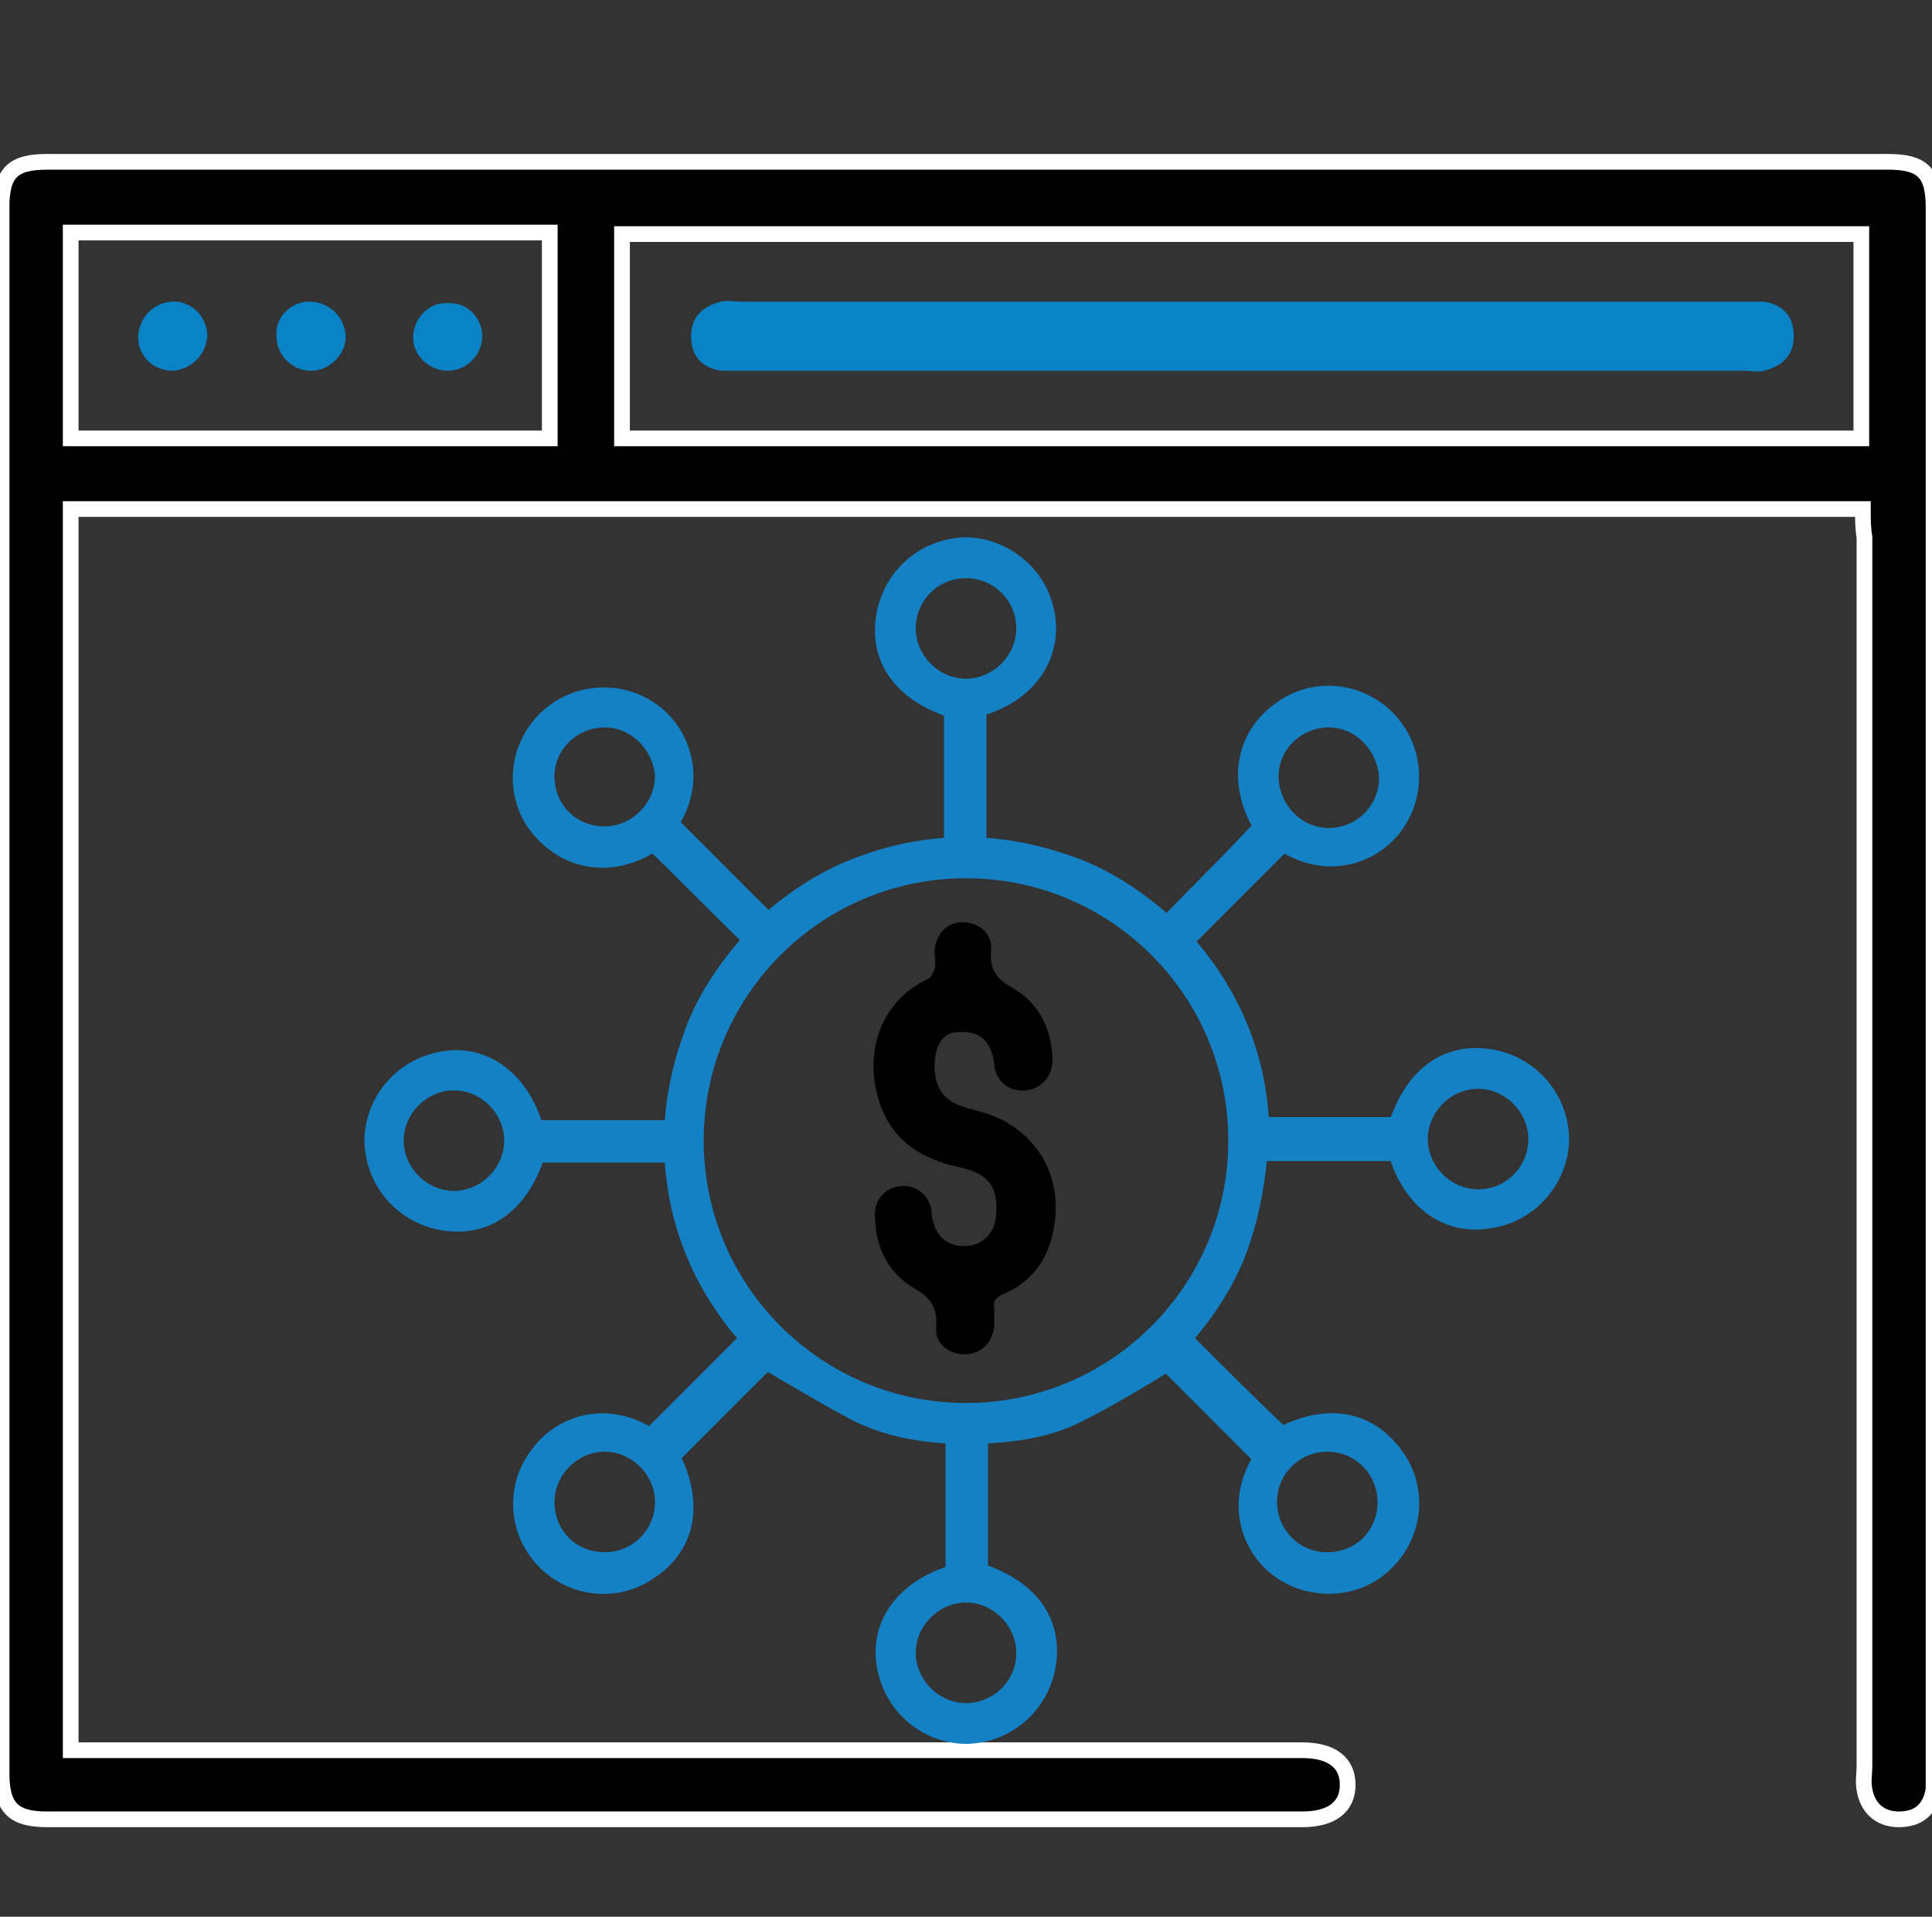
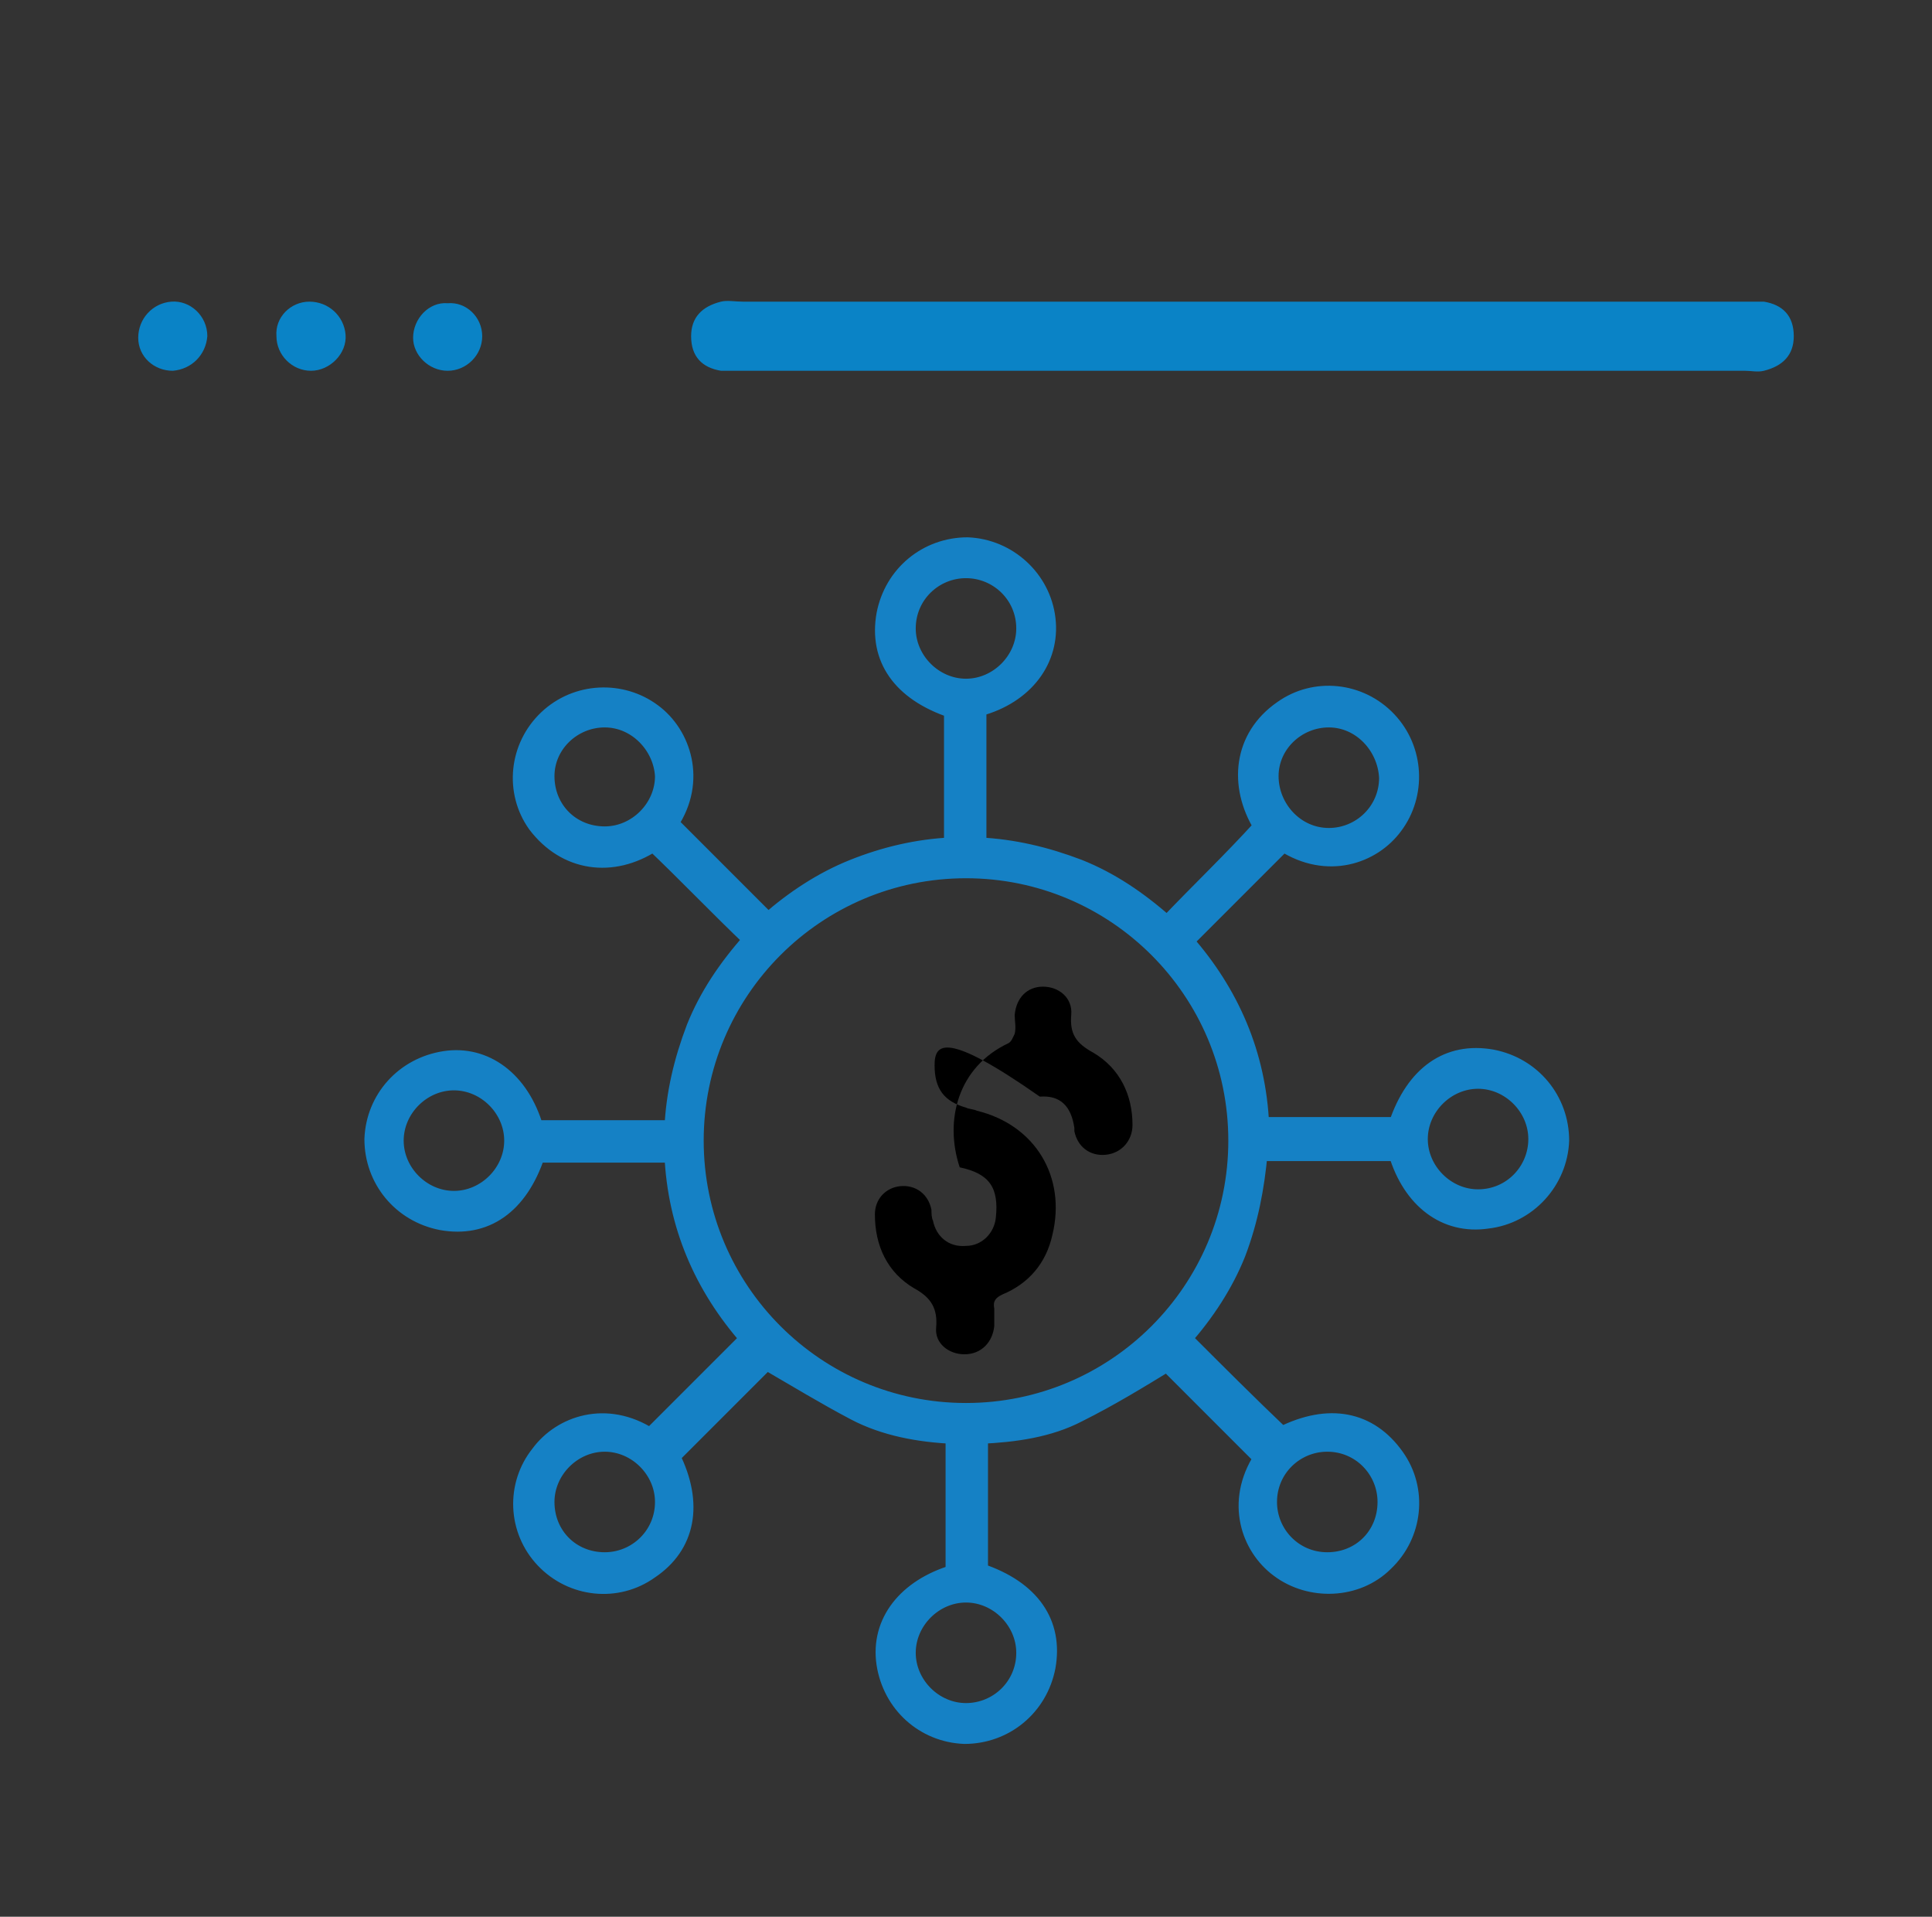
<svg xmlns="http://www.w3.org/2000/svg" version="1.1" id="Layer_1" x="0px" y="0px" viewBox="0 0 123 122" style="enable-background:new 0 0 123 122;" xml:space="preserve">
  <rect x="0" y="0" width="123" height="122" fill="#333333" stroke="none" />
  <style type="text/css">
	.st0{stroke:#FFFFFF;stroke-miterlimit:10;}
	.st1{fill:#FFFFFF;}
	.st2{fill:none;stroke:#1182C5;stroke-width:4;stroke-linecap:round;stroke-linejoin:round;stroke-miterlimit:10;}
	.st3{fill:none;stroke:#1182C5;stroke-width:2.3;stroke-linecap:round;stroke-linejoin:round;stroke-miterlimit:10;}
	.st4{fill:#0A83C6;}
	.st5{fill:none;stroke:#1182C5;stroke-width:2;stroke-miterlimit:10;}
	.st6{fill:none;stroke:#000000;stroke-width:3;stroke-linejoin:round;stroke-miterlimit:10;}
	.st7{fill:none;stroke:#0A83C6;stroke-width:3;stroke-linejoin:round;stroke-miterlimit:10;}
	.st8{fill:none;stroke:#0A83C6;stroke-width:5;stroke-miterlimit:10;}
	.st9{fill:none;stroke:#000000;stroke-width:4;stroke-miterlimit:10;}
	.st10{fill:none;stroke:#0A83C6;stroke-width:3;stroke-miterlimit:10;}
	.st11{fill:none;stroke:#0A83C6;stroke-width:2;stroke-miterlimit:10;}
	.st12{fill:none;stroke:#000000;stroke-width:2;stroke-miterlimit:10;}
	.st13{fill:none;stroke:#000000;stroke-linejoin:round;stroke-miterlimit:10;}
	.st14{fill:none;stroke:#000000;stroke-width:7;stroke-linecap:round;stroke-miterlimit:10;}
	.st15{fill:none;stroke:#0A83C6;stroke-width:7;stroke-linecap:round;stroke-miterlimit:10;}
	.st16{fill:none;stroke:#000000;stroke-width:3;stroke-linecap:round;stroke-linejoin:round;stroke-miterlimit:10;}
	.st17{stroke:#000000;stroke-width:2;stroke-miterlimit:10;}
	.st18{fill:#0A83C6;stroke:#0A83C6;stroke-width:2;stroke-miterlimit:10;}
	.st19{fill:none;stroke:#0A83C6;stroke-width:6;stroke-miterlimit:10;}
	.st20{fill:none;stroke:#1182C5;stroke-width:3;stroke-miterlimit:10;}
	.st21{fill:#1581C5;}
	.st22{fill:#1581C5;stroke:#1581C5;stroke-width:0.5;stroke-miterlimit:10;}
	.st23{fill:none;}
	.st24{fill:none;stroke:#0A83C6;stroke-width:4;stroke-miterlimit:10;}
	.st25{fill:none;stroke:#000000;stroke-width:6;stroke-linecap:round;stroke-linejoin:round;stroke-miterlimit:10;}
	.st26{fill:none;stroke:#1182C5;stroke-width:6;stroke-linecap:round;stroke-linejoin:round;stroke-miterlimit:10;}
	.st27{fill:none;stroke:#1581C5;stroke-width:3;stroke-miterlimit:10;}
	.st28{fill:none;stroke:#000000;stroke-width:1.5;stroke-linejoin:round;stroke-miterlimit:10;}
	.st29{fill:none;stroke:#0A83C6;stroke-width:1.5;stroke-linejoin:round;stroke-miterlimit:10;}
	.st30{fill:#0A83C6;stroke:#FFFFFF;stroke-miterlimit:10;}
	.st31{fill:#1182C5;}
	.st32{fill:#0A83C6;stroke:#FFFFFF;stroke-width:3;stroke-miterlimit:10;}
	.st33{stroke:#FFFFFF;stroke-width:3;stroke-miterlimit:10;}
	.st34{stroke:#FFFFFF;stroke-width:4;stroke-miterlimit:10;}
	.st35{fill:#0A83C6;stroke:#FFFFFF;stroke-width:4;stroke-miterlimit:10;}
	.st36{fill:none;stroke:#000000;stroke-width:5;stroke-linecap:round;stroke-miterlimit:10;}
	.st37{fill:none;stroke:#000000;stroke-width:3;stroke-miterlimit:10;}
	.st38{fill:#0A83C6;stroke:#FFFFFF;stroke-width:2;stroke-miterlimit:10;}
	.st39{stroke:#FFFFFF;stroke-width:2;stroke-miterlimit:10;}
	.st40{fill:#0A83C6;stroke:#FFFFFF;stroke-width:2;stroke-linejoin:round;stroke-miterlimit:10;}
	.st41{stroke:#FFFFFF;stroke-width:2;stroke-linejoin:round;stroke-miterlimit:10;}
	.st42{stroke:#FFFFFF;stroke-width:0.75;stroke-miterlimit:10;}
	.st43{fill:#1182C5;stroke:#FFFFFF;stroke-width:0.75;stroke-miterlimit:10;}
	.st44{fill:#0A83C6;stroke:#FFFFFF;stroke-width:0.75;stroke-miterlimit:10;}
	.st45{fill:#0A83C6;stroke:#FFFFFF;stroke-width:0.5;stroke-miterlimit:10;}
	.st46{fill:none;stroke:#000000;stroke-width:5;stroke-miterlimit:10;}
	.st47{stroke:#FFFFFF;stroke-width:1.2;stroke-miterlimit:10;}
	.st48{fill:#1182C5;stroke:#FFFFFF;stroke-width:0.5;stroke-miterlimit:10;}
	.st49{fill:none;stroke:#1182C5;stroke-width:2;stroke-linejoin:round;stroke-miterlimit:10;}
	.st50{fill:none;stroke:#1182C5;stroke-width:3;stroke-linecap:round;stroke-linejoin:round;stroke-miterlimit:10;}
	.st51{fill:none;stroke:#1182C5;stroke-width:3;stroke-linejoin:round;stroke-miterlimit:10;}
	.st52{stroke:#FFFFFF;stroke-width:0.5;stroke-miterlimit:10;}
	.st53{fill:url(#SVGID_1_);}
	.st54{fill:url(#SVGID_00000001629570650099342380000015386927892545493146_);}
	.st55{fill:url(#SVGID_00000119120204575080650750000000756244560521771699_);}
	.st56{fill:#1182C5;stroke:#1182C5;stroke-miterlimit:10;}
	.st57{fill:none;stroke:#FFFFFF;stroke-miterlimit:10;}
	.st58{fill:none;stroke:#0A83C6;stroke-width:3.4;stroke-linecap:round;stroke-miterlimit:10;}
	.st59{fill:none;stroke:#0A83C6;stroke-width:2;stroke-linecap:round;stroke-miterlimit:10;}
	.st60{fill:#0A83C6;stroke:#FFFFFF;stroke-width:4;stroke-linejoin:round;stroke-miterlimit:10;}
	.st61{stroke:#FFFFFF;stroke-width:4;stroke-linejoin:round;stroke-miterlimit:10;}
	.st62{fill:#FFFFFF;stroke:#FFFFFF;stroke-miterlimit:10;}
	.st63{stroke:#000000;stroke-miterlimit:10;}
	.st64{fill:none;stroke:#000000;stroke-width:1.4;stroke-linejoin:round;stroke-miterlimit:10;}
	.st65{fill:none;stroke:#0A83C6;stroke-width:1.4;stroke-linejoin:round;stroke-miterlimit:10;}
	.st66{fill:#0A83C6;stroke:#FFFFFF;stroke-linejoin:round;stroke-miterlimit:10;}
	.st67{fill:#0A83C6;stroke:#FFFFFF;stroke-width:0.75;stroke-linejoin:round;stroke-miterlimit:10;}
	.st68{stroke:#FFFFFF;stroke-width:1.4;stroke-miterlimit:10;}
	.st69{fill:#0A83C6;stroke:#FFFFFF;stroke-width:1.4;stroke-miterlimit:10;}
	.st70{fill:#1182C5;stroke:#1182C5;stroke-width:0.5;stroke-miterlimit:10;}
	.st71{fill:none;stroke:#0A83C6;stroke-width:2.4;stroke-linejoin:round;stroke-miterlimit:10;}
	.st72{fill:none;stroke:#000000;stroke-width:2.4;stroke-linejoin:round;stroke-miterlimit:10;}
	.st73{fill:#0A83C6;stroke:#FFFFFF;stroke-width:2.5;stroke-miterlimit:10;}
	.st74{fill:none;stroke:#1182C5;stroke-width:4;stroke-miterlimit:10;}
	.st75{fill:#FFFFFF;stroke:#000000;stroke-width:2;stroke-miterlimit:10;}
	.st76{fill:none;stroke:#1182C5;stroke-width:2.5;stroke-miterlimit:10;}
	.st77{fill:#1581C5;stroke:#FFFFFF;stroke-width:3;stroke-miterlimit:10;}
	.st78{fill:#1581C5;stroke:#1581C5;stroke-miterlimit:10;}
	.st79{fill:#0A83C6;stroke:#FFFFFF;stroke-width:1.5;stroke-miterlimit:10;}
	.st80{stroke:#FFFFFF;stroke-width:1.5;stroke-miterlimit:10;}
	.st81{fill:#1182C5;stroke:#FFFFFF;stroke-miterlimit:10;}
	.st82{stroke:#FFFFFF;stroke-width:1.333;stroke-miterlimit:10;}
</style>
-   <path class="st0" d="M118.6,32.4c-38.2,0-76.1,0-114.1,0c0,26.3,0,52.6,0,79c0.5,0,1.1,0,1.6,0c25.3,0,50.5,0,75.8,0  c0.3,0,0.6,0,1,0c1.9,0,2.9,0.8,2.9,2.2c0,1.4-1,2.2-2.9,2.2c-26.6,0-53.3,0-79.9,0c-2.1,0-2.9-0.7-2.9-2.9c0-33.2,0-66.4,0-99.7  c0-2.2,0.7-2.9,2.9-2.9c39.1,0,78.1,0,117.2,0c2.2,0,2.9,0.7,2.9,2.9c0,33.2,0,66.4,0,99.7c0,0.3,0,0.6,0,1  c-0.2,1.2-0.9,1.9-2.2,1.9c-1.2,0-2-0.7-2.2-1.9c-0.1-0.5,0-1,0-1.5c0-26.1,0-52.2,0-78.2C118.6,33.6,118.6,33.1,118.6,32.4z   M118.5,14.9c-26.4,0-52.7,0-78.9,0c0,4.4,0,8.7,0,13c26.3,0,52.6,0,78.9,0C118.5,23.5,118.5,19.3,118.5,14.9z M4.5,14.8  c0,4.4,0,8.7,0,13.1c10.2,0,20.4,0,30.5,0c0-4.4,0-8.7,0-13.1C24.8,14.8,14.7,14.8,4.5,14.8z" />
  <path class="st4" d="M79.2,19.2c10.6,0,21.1,0,31.7,0c0.5,0,0.9,0,1.4,0c1.2,0.2,1.9,0.9,1.9,2.2c0,1.2-0.7,1.9-1.9,2.2  c-0.4,0.1-0.8,0-1.2,0c-21.3,0-42.6,0-64,0c-0.4,0-0.8,0-1.2,0c-1.2-0.2-1.9-0.9-1.9-2.2c0-1.2,0.7-1.9,1.9-2.2c0.4-0.1,0.9,0,1.4,0  C57.8,19.2,68.5,19.2,79.2,19.2z" />
  <path class="st4" d="M11,23.6c-1.2,0-2.2-0.9-2.2-2.1c0-1.2,0.9-2.2,2.1-2.3c1.2-0.1,2.3,0.9,2.3,2.2C13.1,22.6,12.2,23.5,11,23.6z" />
  <path class="st4" d="M19.7,19.2c1.2,0,2.2,0.9,2.3,2.1c0.1,1.2-1,2.3-2.2,2.3c-1.2,0-2.2-1-2.2-2.2C17.5,20.2,18.5,19.2,19.7,19.2z" />
  <path class="st4" d="M30.7,21.4c0,1.2-1,2.2-2.2,2.2c-1.2,0-2.2-1-2.2-2.1c0-1.2,1-2.3,2.2-2.2C29.7,19.2,30.7,20.2,30.7,21.4z" />
-   <path d="M59.5,67.8c0,1.5,0.6,2.3,2,2.7c0.2,0.1,0.5,0.1,0.7,0.2c3.7,0.9,5.7,4.2,4.8,7.9c-0.4,1.8-1.5,3.1-3.2,3.8  c-0.4,0.2-0.6,0.4-0.5,0.9c0,0.4,0,0.7,0,1.1c-0.1,1-0.8,1.8-1.9,1.8c-1,0-1.9-0.7-1.8-1.7c0.1-1.2-0.3-1.9-1.4-2.5  c-1.7-1-2.5-2.7-2.5-4.7c0-1,0.7-1.7,1.6-1.8c1-0.1,1.8,0.5,2,1.5c0,0.2,0,0.5,0.1,0.7c0.2,1,1,1.7,2.1,1.6c1,0,1.8-0.8,1.9-1.8  c0.2-1.9-0.4-2.8-2.3-3.2c-2.4-0.5-4.3-1.7-5.1-4.1c-1-3-0.1-6.4,3.1-7.9c0.2-0.1,0.3-0.4,0.4-0.6c0.1-0.4,0-0.8,0-1.2  c0.1-1.1,0.8-1.8,1.8-1.8c1,0,1.9,0.7,1.8,1.8c-0.1,1.2,0.3,1.8,1.4,2.4c1.7,1,2.5,2.7,2.5,4.6c0,1-0.7,1.8-1.7,1.9  c-1,0.1-1.8-0.5-2-1.5c0-0.1,0-0.2,0-0.2c-0.2-1.4-0.9-2.1-2.2-2C60.2,65.6,59.5,66.4,59.5,67.8z" />
+   <path d="M59.5,67.8c0,1.5,0.6,2.3,2,2.7c0.2,0.1,0.5,0.1,0.7,0.2c3.7,0.9,5.7,4.2,4.8,7.9c-0.4,1.8-1.5,3.1-3.2,3.8  c-0.4,0.2-0.6,0.4-0.5,0.9c0,0.4,0,0.7,0,1.1c-0.1,1-0.8,1.8-1.9,1.8c-1,0-1.9-0.7-1.8-1.7c0.1-1.2-0.3-1.9-1.4-2.5  c-1.7-1-2.5-2.7-2.5-4.7c0-1,0.7-1.7,1.6-1.8c1-0.1,1.8,0.5,2,1.5c0,0.2,0,0.5,0.1,0.7c0.2,1,1,1.7,2.1,1.6c1,0,1.8-0.8,1.9-1.8  c0.2-1.9-0.4-2.8-2.3-3.2c-1-3-0.1-6.4,3.1-7.9c0.2-0.1,0.3-0.4,0.4-0.6c0.1-0.4,0-0.8,0-1.2  c0.1-1.1,0.8-1.8,1.8-1.8c1,0,1.9,0.7,1.8,1.8c-0.1,1.2,0.3,1.8,1.4,2.4c1.7,1,2.5,2.7,2.5,4.6c0,1-0.7,1.8-1.7,1.9  c-1,0.1-1.8-0.5-2-1.5c0-0.1,0-0.2,0-0.2c-0.2-1.4-0.9-2.1-2.2-2C60.2,65.6,59.5,66.4,59.5,67.8z" />
  <path class="st78" d="M88.9,73.4c-2.9,0-5.7,0-8.7,0c-0.2,2.2-0.6,4.3-1.4,6.4c-0.8,2-2,3.8-3.4,5.4c2.1,2.1,4.1,4.1,6.2,6.1  c3-1.5,5.6-1,7.3,1.4c1.5,2.1,1.2,5-0.7,6.8c-1.8,1.8-4.8,1.9-6.8,0.4c-1.9-1.4-2.9-4.3-1.1-7.1c-2-2-4.1-4.1-6-6  c-1.8,1.1-3.6,2.2-5.6,3.2c-1.9,1-4.1,1.3-6.3,1.4c0,2.9,0,5.8,0,8.6c3.3,1.1,4.8,3.3,4.3,6.1c-0.5,2.6-2.7,4.4-5.3,4.4  c-2.6-0.1-4.7-2-5.1-4.6c-0.4-2.7,1.4-4.9,4.4-5.8c0-2.9,0-5.7,0-8.7c-2.2-0.1-4.4-0.5-6.3-1.5c-1.9-1-3.7-2.1-5.6-3.2  c-1.9,1.9-3.9,3.9-6,6c1.5,3,1,5.7-1.4,7.3c-2.1,1.5-5,1.2-6.8-0.7c-1.8-1.9-1.9-4.8-0.3-6.8c1.4-1.9,4.3-2.9,7.1-1.1  c2-2,4.1-4.1,6.2-6.2c-2.9-3.3-4.6-7.2-4.8-11.7c-2.9,0-5.8,0-8.6,0c-1.1,3.3-3.3,4.8-6.1,4.3c-2.6-0.5-4.4-2.7-4.4-5.3  c0.1-2.6,2-4.7,4.6-5.1c2.6-0.4,4.9,1.3,5.8,4.4c2.9,0,5.7,0,8.7,0c0.1-2.2,0.6-4.3,1.4-6.4c0.8-2,2-3.8,3.6-5.6  c-2.1-2-4.1-4.1-6.2-6.1C39,55.4,36,55,34.1,52.5c-1.5-2.1-1.2-5,0.7-6.8c1.9-1.8,4.8-1.9,6.8-0.4c1.9,1.4,2.9,4.4,1.1,7.1  c2,2,4.1,4.1,6.2,6.2c1.6-1.4,3.4-2.6,5.4-3.4c2-0.8,4.1-1.3,6.3-1.4c0-2.9,0-5.8,0-8.6c-3.3-1.1-4.8-3.3-4.3-6.1  c0.5-2.6,2.7-4.4,5.3-4.4c2.6,0.1,4.8,2.1,5.1,4.7c0.3,2.6-1.4,4.9-4.4,5.7c0,2.9,0,5.7,0,8.7c2.2,0.1,4.3,0.6,6.4,1.4  c2,0.8,3.8,2,5.6,3.6c2-2.1,4.1-4.1,6-6.2c-1.6-2.6-1.3-5.7,1.3-7.5c2.1-1.5,5-1.2,6.8,0.7c1.8,1.9,1.9,4.8,0.4,6.8  c-1.4,1.9-4.3,2.9-7.1,1.1c-2,2-4.1,4.1-6.2,6.2c2.9,3.3,4.6,7.2,4.8,11.7c2.9,0,5.8,0,8.6,0c1.1-3.3,3.3-4.8,6.1-4.3  c2.6,0.5,4.4,2.7,4.4,5.3c-0.1,2.6-2.1,4.8-4.7,5.1C92,78.1,89.8,76.4,88.9,73.4z M61.5,55.4c-9.5,0-17.2,7.7-17.2,17.2  c0,9.5,7.7,17.2,17.2,17.2c9.5,0,17.2-7.7,17.2-17.2C78.7,63.1,71,55.4,61.5,55.4z M88.2,95.6c0-2-1.6-3.7-3.7-3.7  c-2,0-3.7,1.6-3.7,3.7c0,2,1.6,3.7,3.7,3.7C86.6,99.3,88.2,97.7,88.2,95.6z M38.5,99.3c2,0,3.7-1.6,3.7-3.7c0-2-1.7-3.7-3.7-3.7  c-2,0-3.7,1.7-3.7,3.7C34.8,97.7,36.4,99.3,38.5,99.3z M84.6,45.8c-2,0-3.7,1.6-3.7,3.6c0,2,1.6,3.8,3.7,3.8c2,0,3.7-1.6,3.7-3.7  C88.2,47.5,86.6,45.8,84.6,45.8z M38.5,45.8c-2,0-3.7,1.6-3.7,3.6c0,2.1,1.6,3.7,3.7,3.7c2,0,3.7-1.7,3.7-3.7  C42.1,47.5,40.5,45.8,38.5,45.8z M97.8,72.5c0-2-1.7-3.7-3.7-3.7c-2,0-3.7,1.7-3.7,3.7c0,2,1.7,3.7,3.7,3.7  C96.2,76.2,97.8,74.5,97.8,72.5z M61.5,108.9c2,0,3.7-1.6,3.7-3.7c0-2-1.7-3.7-3.7-3.7c-2,0-3.7,1.7-3.7,3.7  C57.8,107.2,59.5,108.9,61.5,108.9z M61.5,36.3c-2,0-3.7,1.6-3.7,3.7c0,2,1.7,3.7,3.7,3.7c2,0,3.7-1.7,3.7-3.7  C65.2,37.9,63.5,36.3,61.5,36.3z M25.2,72.6c0,2,1.7,3.7,3.7,3.7c2,0,3.7-1.7,3.7-3.7c0-2-1.7-3.7-3.7-3.7  C26.9,68.9,25.2,70.6,25.2,72.6z" />
</svg>